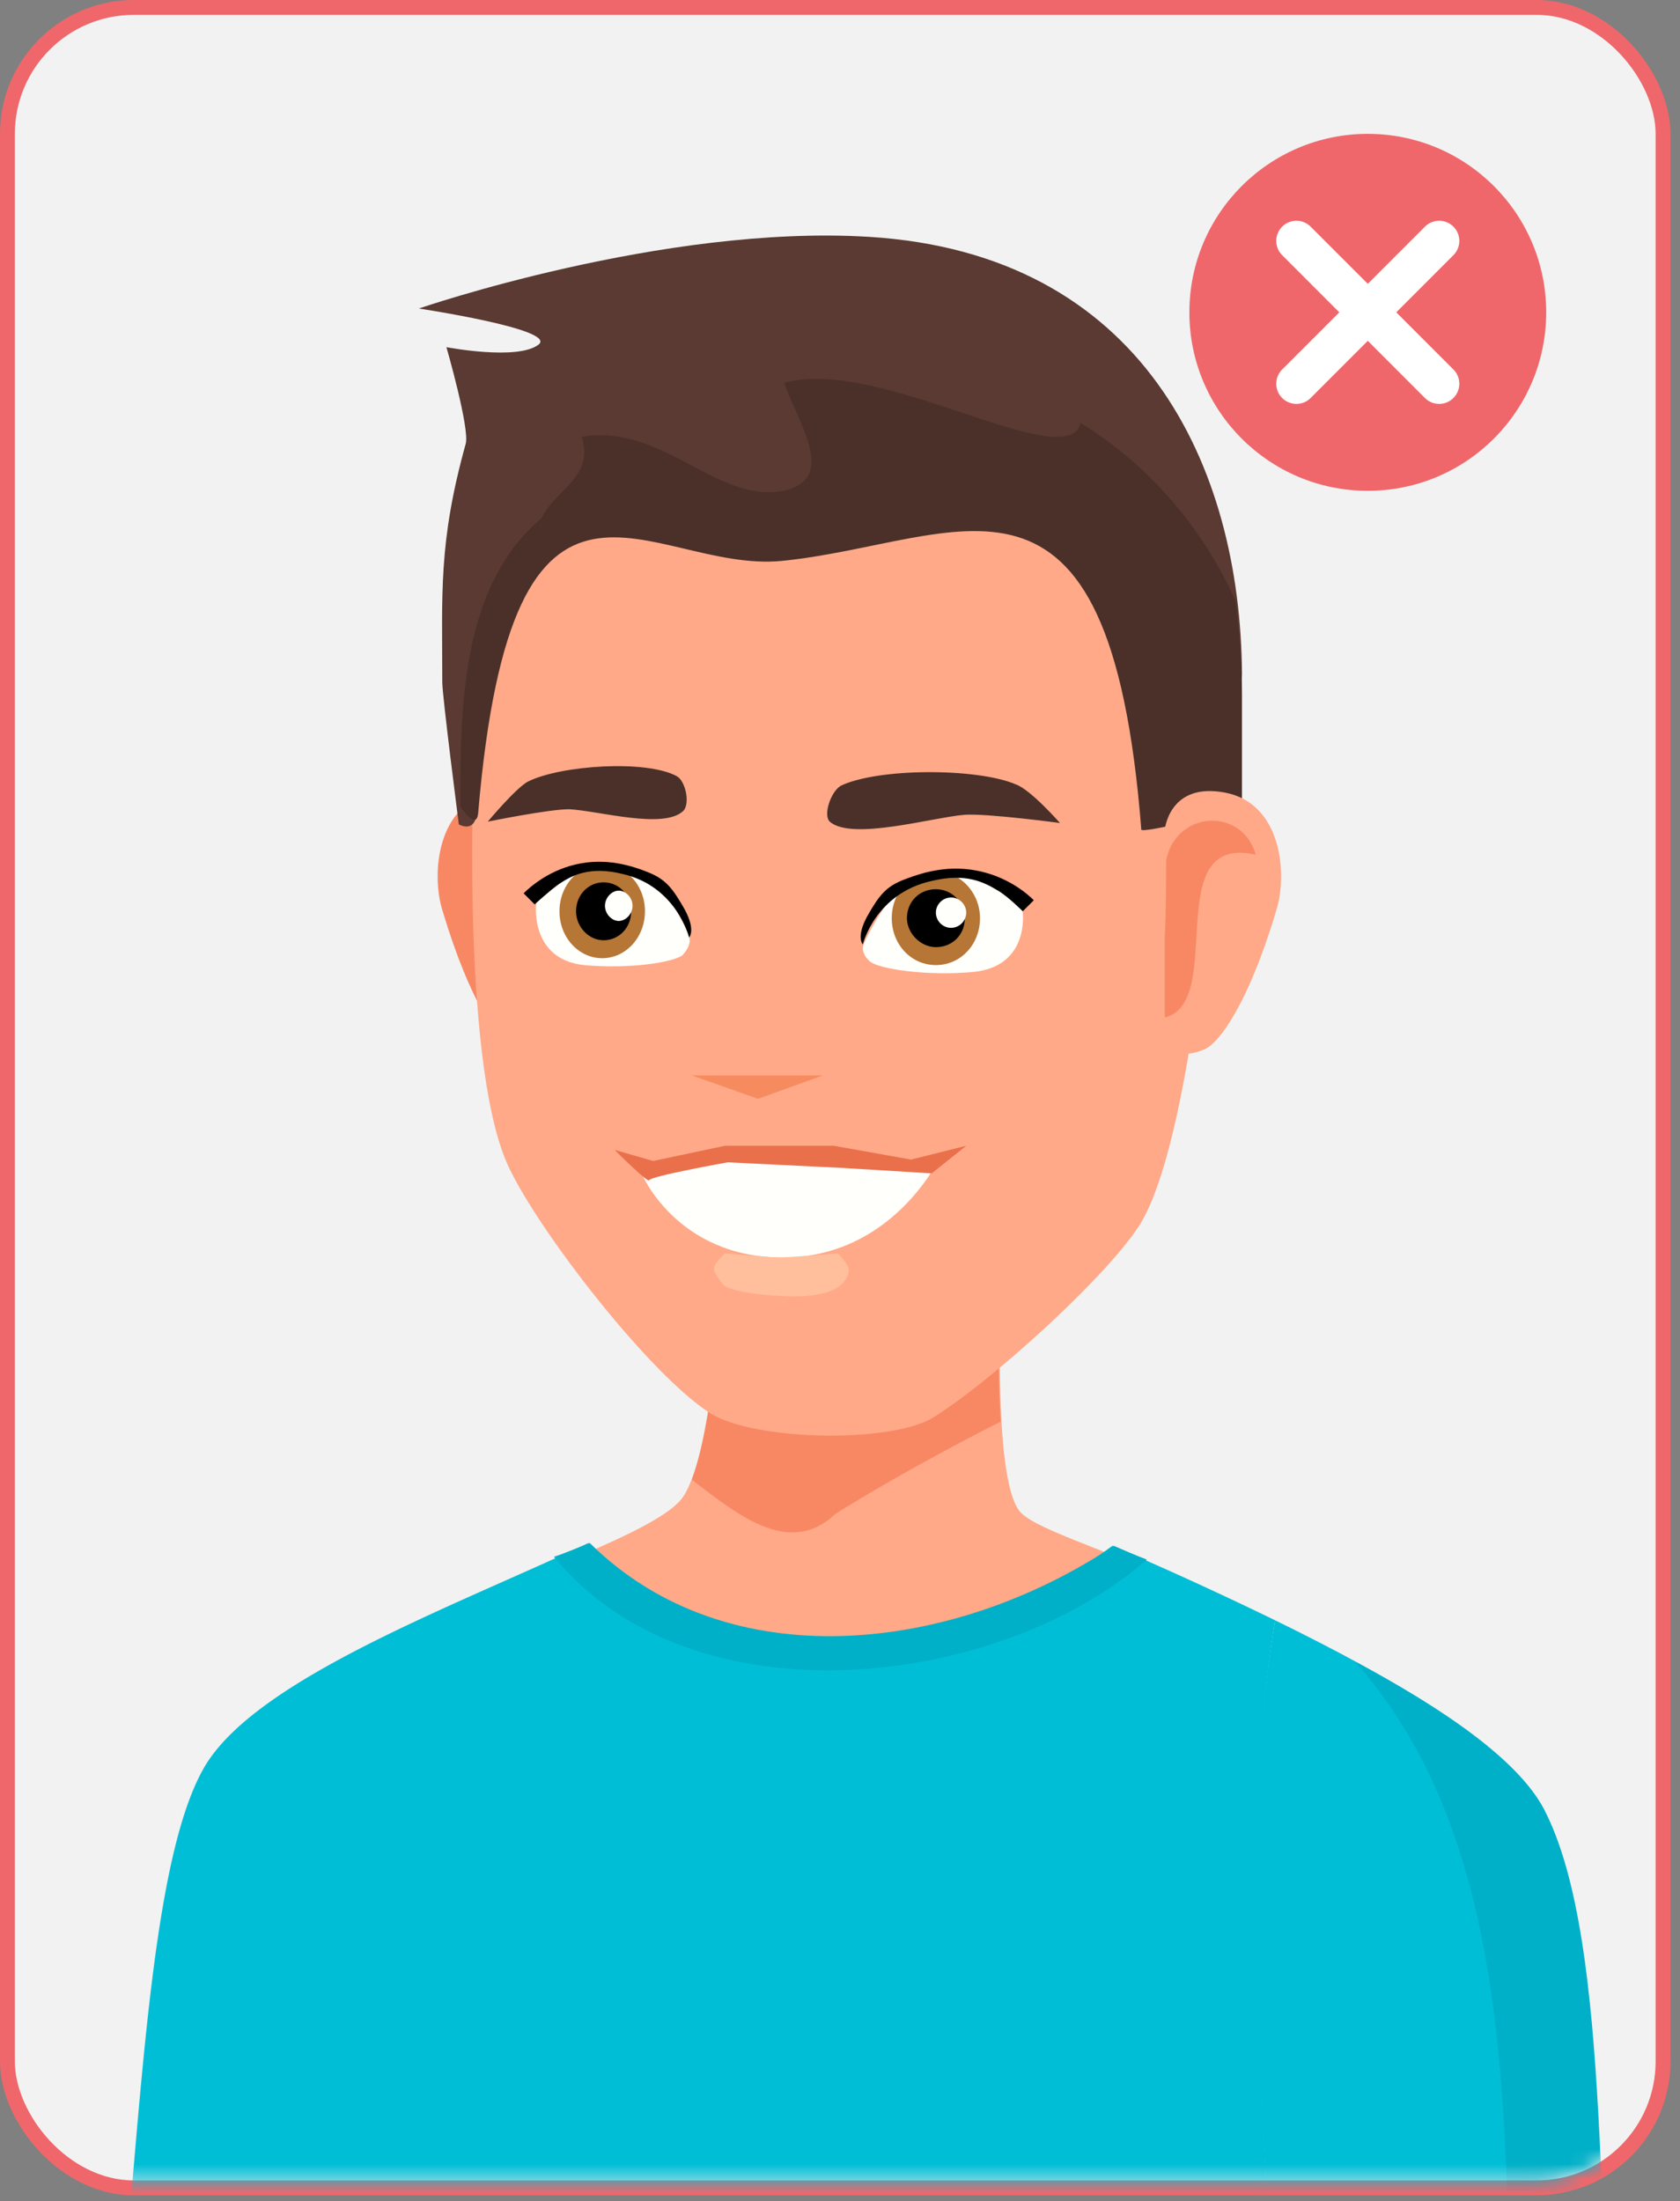
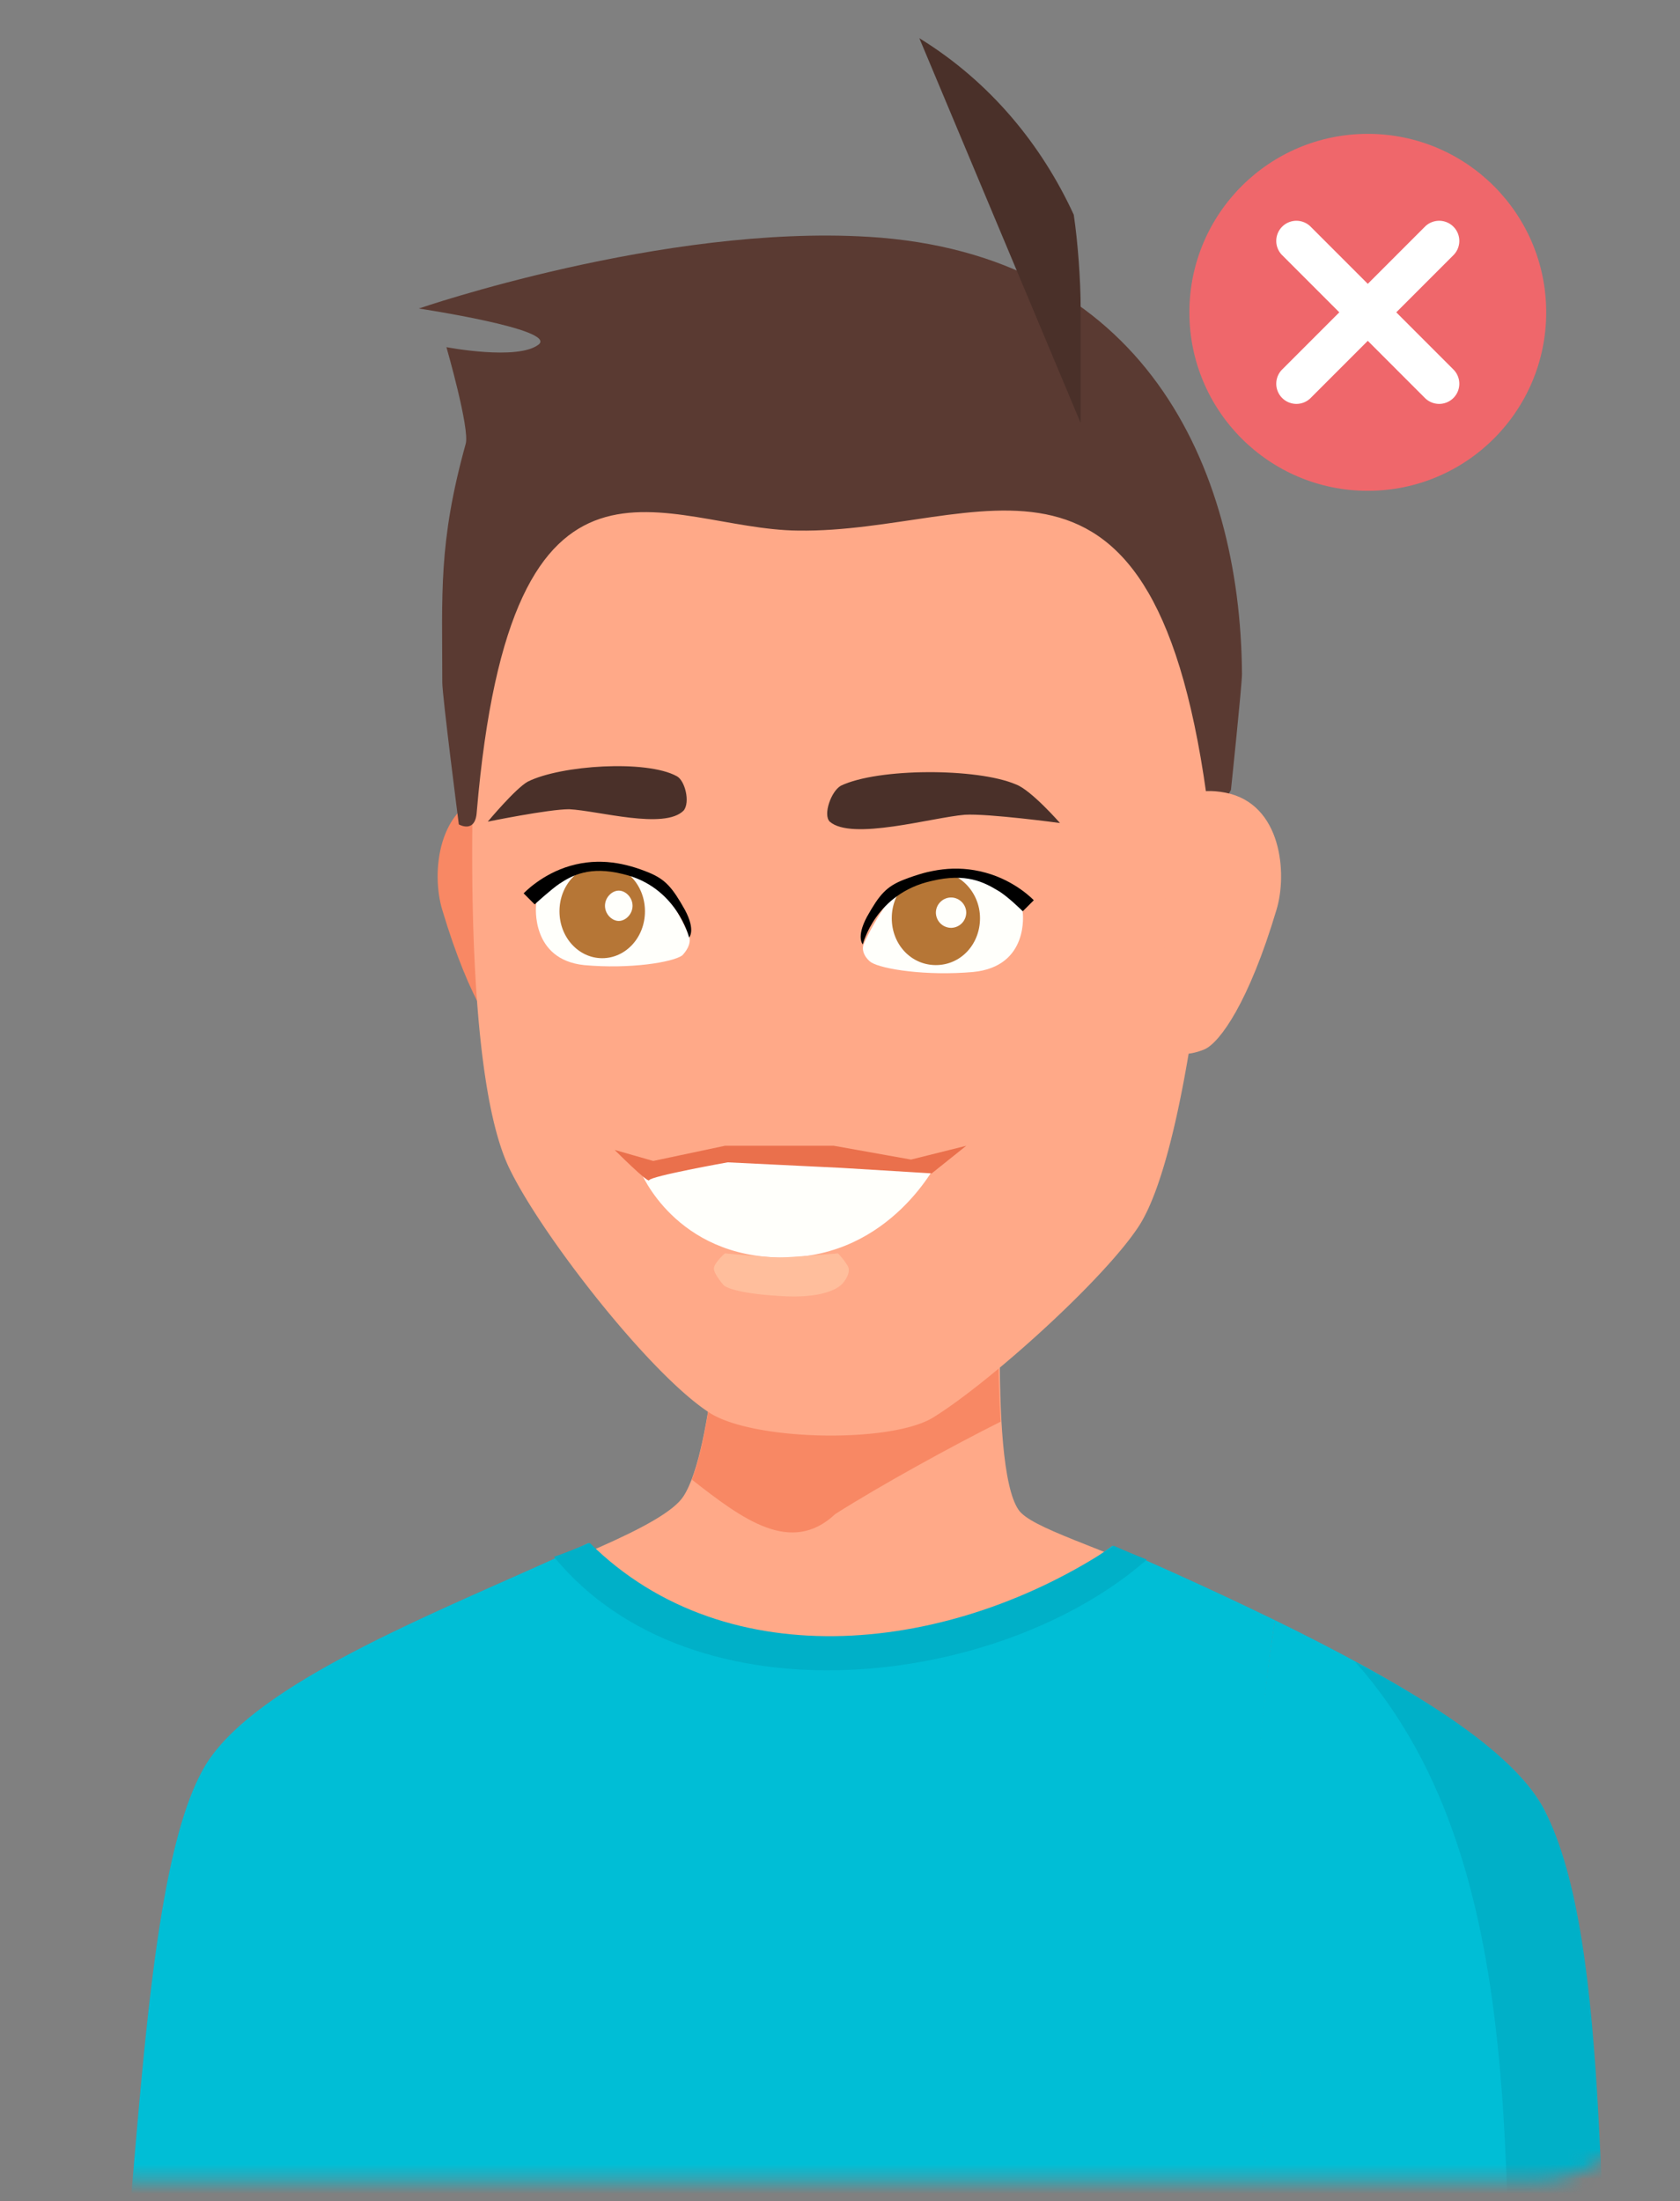
<svg xmlns="http://www.w3.org/2000/svg" width="113" height="148" fill="none">
  <rect width="100%" height="100%" fill="#808080" stroke="none" />
-   <rect x=".5" y=".5" width="111.36" height="146.601" rx="8.5" fill="#F2F2F2" stroke="#EF676B" />
  <mask id="a" style="mask-type:alpha" maskUnits="userSpaceOnUse" x="1" y="1" width="111" height="146">
    <rect x="1" y="1" width="110.36" height="145.601" rx="8" fill="#E5E5E5" />
  </mask>
  <g mask="url(#a)">
    <path d="M42.825 114.782c12.798.742 28.471 2.225 37.653-7.883-6.77-2.968-11.13-4.173-11.964-5.379-2.133-3.06-.927-20.217-.927-20.217L56.18 85.754l-7.605-.185s-.556 11.87-2.597 15.024c-1.298 2.04-8.624 4.637-16.043 7.697 3.43 3.339 7.512 6.028 12.89 6.492Z" fill="#FFA988" />
    <path d="M56.18 101.799c3.06-1.948 7.975-4.637 11.128-6.214-.37-5.564.093-12.612.093-12.612L56.18 85.755l-7.605-.186s-.464 9.83-2.04 13.911c3.431 2.69 6.677 5.101 9.645 2.319Z" fill="#F88864" />
    <path d="M85.764 108.939a254.32 254.32 0 0 0-10.944-5.007c-10.85 8.068-25.967 10.015-35.24-.186-9.275 4.359-22.722 9.274-25.968 15.302-4.266 7.79-4.266 30.14-6.677 47.019 4.915 2.411 13.911 3.431 13.911 3.431s-1.298 51.007-.835 75.676c21.609 5.193 50.265 5.935 71.966 1.762.371-27.08-1.205-76.696-1.205-77.438-1.484-.278-2.875-.278-4.637-.278 0-19.568-3.525-40.712-.371-60.281Z" fill="#00BED6" />
    <path d="M77.14 104.859c-.743-.278-1.577-.649-2.227-.927-10.85 7.233-25.967 8.995-35.24-.186-.742.278-1.577.649-2.412.927 9.367 11.407 30.048 8.811 39.878.186Z" fill="#00B0C8" />
    <path d="M37.261 55.8s-.278-3.246-4.08-2.504c-3.803.742-4.174 5.471-3.432 7.883 1.855 6.213 3.803 8.903 4.823 9.366 2.411 1.02 3.338-.742 3.338-.742s-.556-5.007-.649-6.862c-.093-1.762 0-7.141 0-7.141Z" fill="#F88864" />
    <path d="M31.14 57.47c.928-3.246 5.379-2.968 6.028.37 0 .742 0 3.524.093 5.101v5.472c-4.266-1.02.37-12.427-6.12-10.944Z" fill="#F88864" />
    <path d="M31.882 50.886s-.928 20.588 2.318 27.543c2.04 4.359 9.367 13.818 13.448 16.508 2.874 1.947 12.241 2.133 15.116.37 3.895-2.41 11.685-9.459 13.911-12.983 2.875-4.637 4.266-18.733 4.266-18.733.093-.371.093-.742.186-1.113l.649-15.21c0-.556 0-1.02-.186-1.576-2.69-10.387-11.314-18.455-22.443-20.866l-1.02-.186c-8.16-1.762-18.084 2.319-22.257 9.181-.186.279-.278.557-.464.928l-2.319 6.028a6.826 6.826 0 0 0-.37 1.298l-.928 7.698c.093.278.093.649.093 1.112Z" fill="#FFA988" />
    <path d="M45.515 52.184c-2.04-1.113-7.79-.742-10.016.37-.835.464-2.69 2.69-2.69 2.69s4.081-.835 5.472-.835c1.948.093 6.4 1.392 7.698.093.463-.556.092-2.04-.464-2.318ZM56.55 52.832c2.505-1.205 9.182-1.205 11.779-.093 1.02.371 2.967 2.597 2.967 2.597s-4.822-.649-6.399-.556c-2.226.185-7.604 1.762-9.088.463-.464-.463.093-2.04.742-2.41Z" fill="#4A3029" />
    <path d="M58.405 15.922c-13.818-.835-30.233 4.822-30.233 4.822s9.274 1.392 8.069 2.412c-1.391 1.113-6.214.185-6.214.185s1.577 5.472 1.299 6.492c-1.855 6.677-1.577 10.108-1.577 16.044 0 .927 1.113 9.552 1.113 9.552s1.113.65 1.205-.835C34.386 27.33 44.68 35.583 53.676 35.675c12.334.186 24.112-9.18 27.636 19.012.556.186 1.484-1.576 1.484-1.576s.742-7.049.742-7.79c-.093-14.004-6.677-28.286-25.133-29.4Z" fill="#5A3A32" />
-     <path d="M72.687 28.442c-.927 3.617-13.632-4.544-19.939-2.69.928 2.69 3.617 6.4 0 7.235-4.544.927-8.16-4.545-13.632-3.617.927 2.69-1.855 3.616-2.69 5.471-5.286 4.452-5.471 12.242-5.471 19.383.463.649 1.113 1.391 1.205.464 2.319-27.359 11.5-16.137 20.403-16.972 12.056-1.205 22.072-9.181 24.205 18.084.556.186 6.77-1.483 6.77-1.483v-7.698c0-1.855-.186-4.451-.464-6.306-2.133-4.637-5.564-8.903-10.387-11.87Z" fill="#4A3029" />
+     <path d="M72.687 28.442v-7.698c0-1.855-.186-4.451-.464-6.306-2.133-4.637-5.564-8.903-10.387-11.87Z" fill="#4A3029" />
    <path d="M45.885 64.24c-.65.464-3.524.927-6.584.65-3.617-.372-3.246-3.989-3.246-3.989s.092-1.576 1.02-1.855c.927-.37 2.318-.927 3.246-.927.927 0 2.41.371 3.153.557.556.092 2.318 2.782 2.875 4.266.185.556-.278 1.113-.464 1.298Z" fill="#FFFFFB" />
    <path d="M43.381 61.272c0 1.762-1.298 3.153-2.875 3.153-1.576 0-2.875-1.39-2.875-3.153 0-1.762 1.299-3.153 2.875-3.153 1.577 0 2.875 1.391 2.875 3.153Z" fill="#B67636" />
-     <path d="M42.454 61.272c0 1.113-.834 1.947-1.855 1.947-1.02 0-1.854-.927-1.854-1.947 0-1.113.834-1.948 1.854-1.948s1.855.835 1.855 1.948Z" fill="#000" />
    <path d="M42.547 60.901c0 .556-.464 1.02-.928 1.02-.463 0-.927-.464-.927-1.02s.464-1.02.927-1.02c.464 0 .928.464.928 1.02Z" fill="#FFFFFB" />
    <path d="M46.35 63.033s-.835-3.431-4.452-4.266c-2.226-.556-3.431.093-4.266.65-.556.37-1.67 1.39-1.67 1.39l-.741-.741s1.205-1.299 3.153-1.855c1.947-.556 3.71-.186 5.286.464 1.113.463 1.577 1.02 2.411 2.504.742 1.39.278 1.854.278 1.854Z" fill="#000" />
    <path d="M58.591 64.703c.742.463 3.71.927 6.863.649 3.802-.37 3.338-3.988 3.338-3.988s-.092-1.576-1.112-1.855c-.928-.37-2.412-.927-3.34-.927-.927 0-2.503.371-3.245.556-.556.093-2.319 2.783-2.968 4.267-.278.556.186 1.112.464 1.298Z" fill="#FFFFFB" />
    <path d="M65.917 61.735c0 1.762-1.298 3.153-2.967 3.153-1.67 0-2.968-1.39-2.968-3.153 0-1.762 1.298-3.153 2.968-3.153 1.576 0 2.967 1.391 2.967 3.153Z" fill="#B67636" />
-     <path d="M64.897 61.735c0 1.112-.834 1.947-1.947 1.947-1.02 0-1.948-.927-1.948-1.947 0-1.113.835-1.948 1.948-1.948s1.947.928 1.947 1.948Z" fill="#000" />
    <path d="M64.99 61.364a1.03 1.03 0 0 1-1.02 1.02 1.03 1.03 0 0 1-1.02-1.02c0-.557.463-1.02 1.02-1.02.556 0 1.02.463 1.02 1.02Z" fill="#FFFFFB" />
    <path d="M58.034 63.496s.835-3.431 4.637-4.266c2.319-.556 3.524.093 4.452.65.649.37 1.669 1.39 1.669 1.39l.742-.741s-1.206-1.299-3.246-1.855c-2.04-.557-3.802-.186-5.472.464-1.205.463-1.669 1.02-2.504 2.504-.741 1.39-.278 1.854-.278 1.854Z" fill="#000" />
-     <path d="m50.986 73.883-4.451-1.576h8.81l-4.359 1.576Z" fill="#F78B60" />
    <path d="M63.135 77.965s-3.339.649-4.266.37c-.835-.277-12.984-.185-13.17-.185-.185-.092-2.596.65-2.596.65s2.319 5.75 9.552 5.75c7.327 0 10.48-6.585 10.48-6.585Z" fill="#FFFFFB" />
    <path d="m61.28 77.965-5.193-.928H48.76l-4.822 1.02-2.597-.742s2.226 2.226 2.319 2.04c.093-.278 5.286-1.205 5.286-1.205l7.605.37 6.12.372 2.319-1.855-3.71.927Z" fill="#EA704C" />
    <path d="M48.76 84.272s-.741.649-.741 1.02c0 .37.649 1.112.649 1.112s.463.557 3.988.742c3.43.186 4.08-.927 4.08-.927s.556-.65.278-1.113a4.91 4.91 0 0 0-.649-.834s-3.339.278-3.988.278c-.556 0-3.617-.278-3.617-.278Z" fill="#FFBE9C" />
    <path d="M78.344 55.8s.279-3.246 4.081-2.504c3.802.742 4.173 5.471 3.431 7.883-1.854 6.213-3.802 8.903-4.822 9.366-2.411 1.02-3.339-.742-3.339-.742s.557-5.007.65-6.862c.092-1.762 0-7.141 0-7.141Z" fill="#FFA988" />
-     <path d="M84.466 57.47c-.928-3.246-5.38-2.968-6.028.37 0 .742 0 3.524-.093 5.101v5.472c4.173-1.02-.371-12.427 6.12-10.944Z" fill="#F88864" />
    <path d="M108.856 167.273c-1.67-15.024-.371-36.632-5.008-45.628-2.226-4.266-10.109-8.81-18.085-12.706-3.245 19.476.371 40.62.371 60.281 1.763 0 3.06 0 4.637.278 0 0 13.54.464 18.085-2.225Z" fill="#00BED6" />
    <path d="M103.847 121.644c-1.762-3.339-6.77-6.77-12.705-9.923 12.613 14.189 9.552 37.466 10.851 57.313 2.782-.371 5.379-.835 6.955-1.762-1.762-15.024-.371-36.632-5.101-45.628Z" fill="#00B0C8" />
  </g>
  <circle cx="92" cy="21" r="12" fill="#EF676B" />
  <path d="M97.396 16.813a.855.855 0 1 0-1.209-1.209L92 19.791l-4.187-4.187a.855.855 0 1 0-1.209 1.209L90.791 21l-4.187 4.187a.855.855 0 1 0 1.209 1.209L92 22.209l4.187 4.187a.855.855 0 1 0 1.209-1.209L93.209 21l4.187-4.187Z" fill="#fff" stroke="#fff" />
</svg>